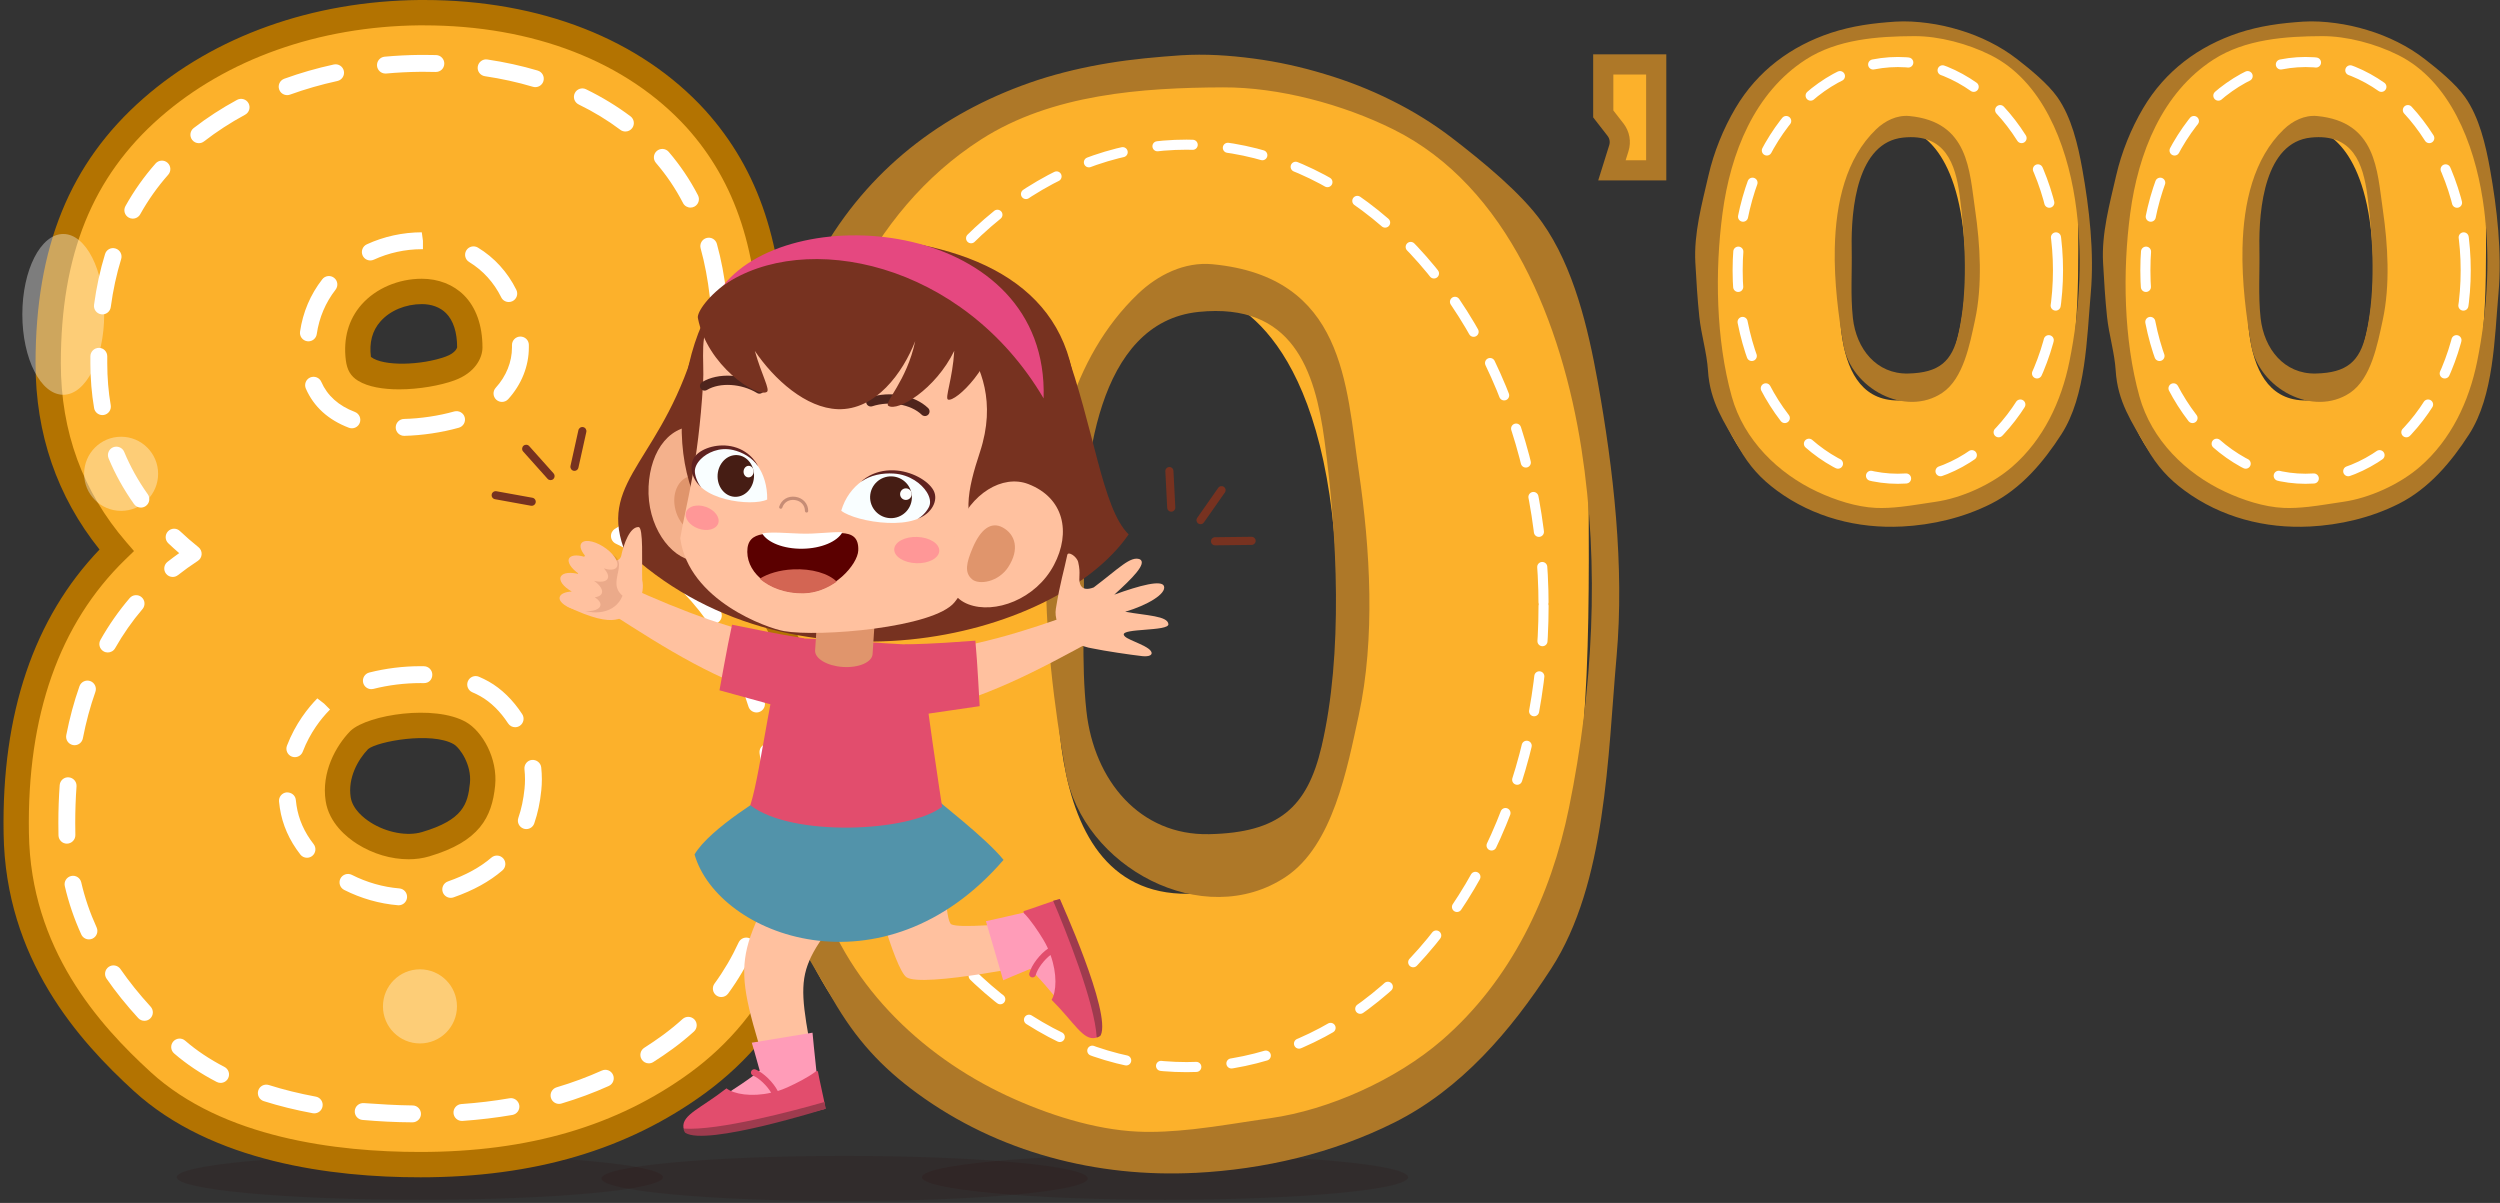
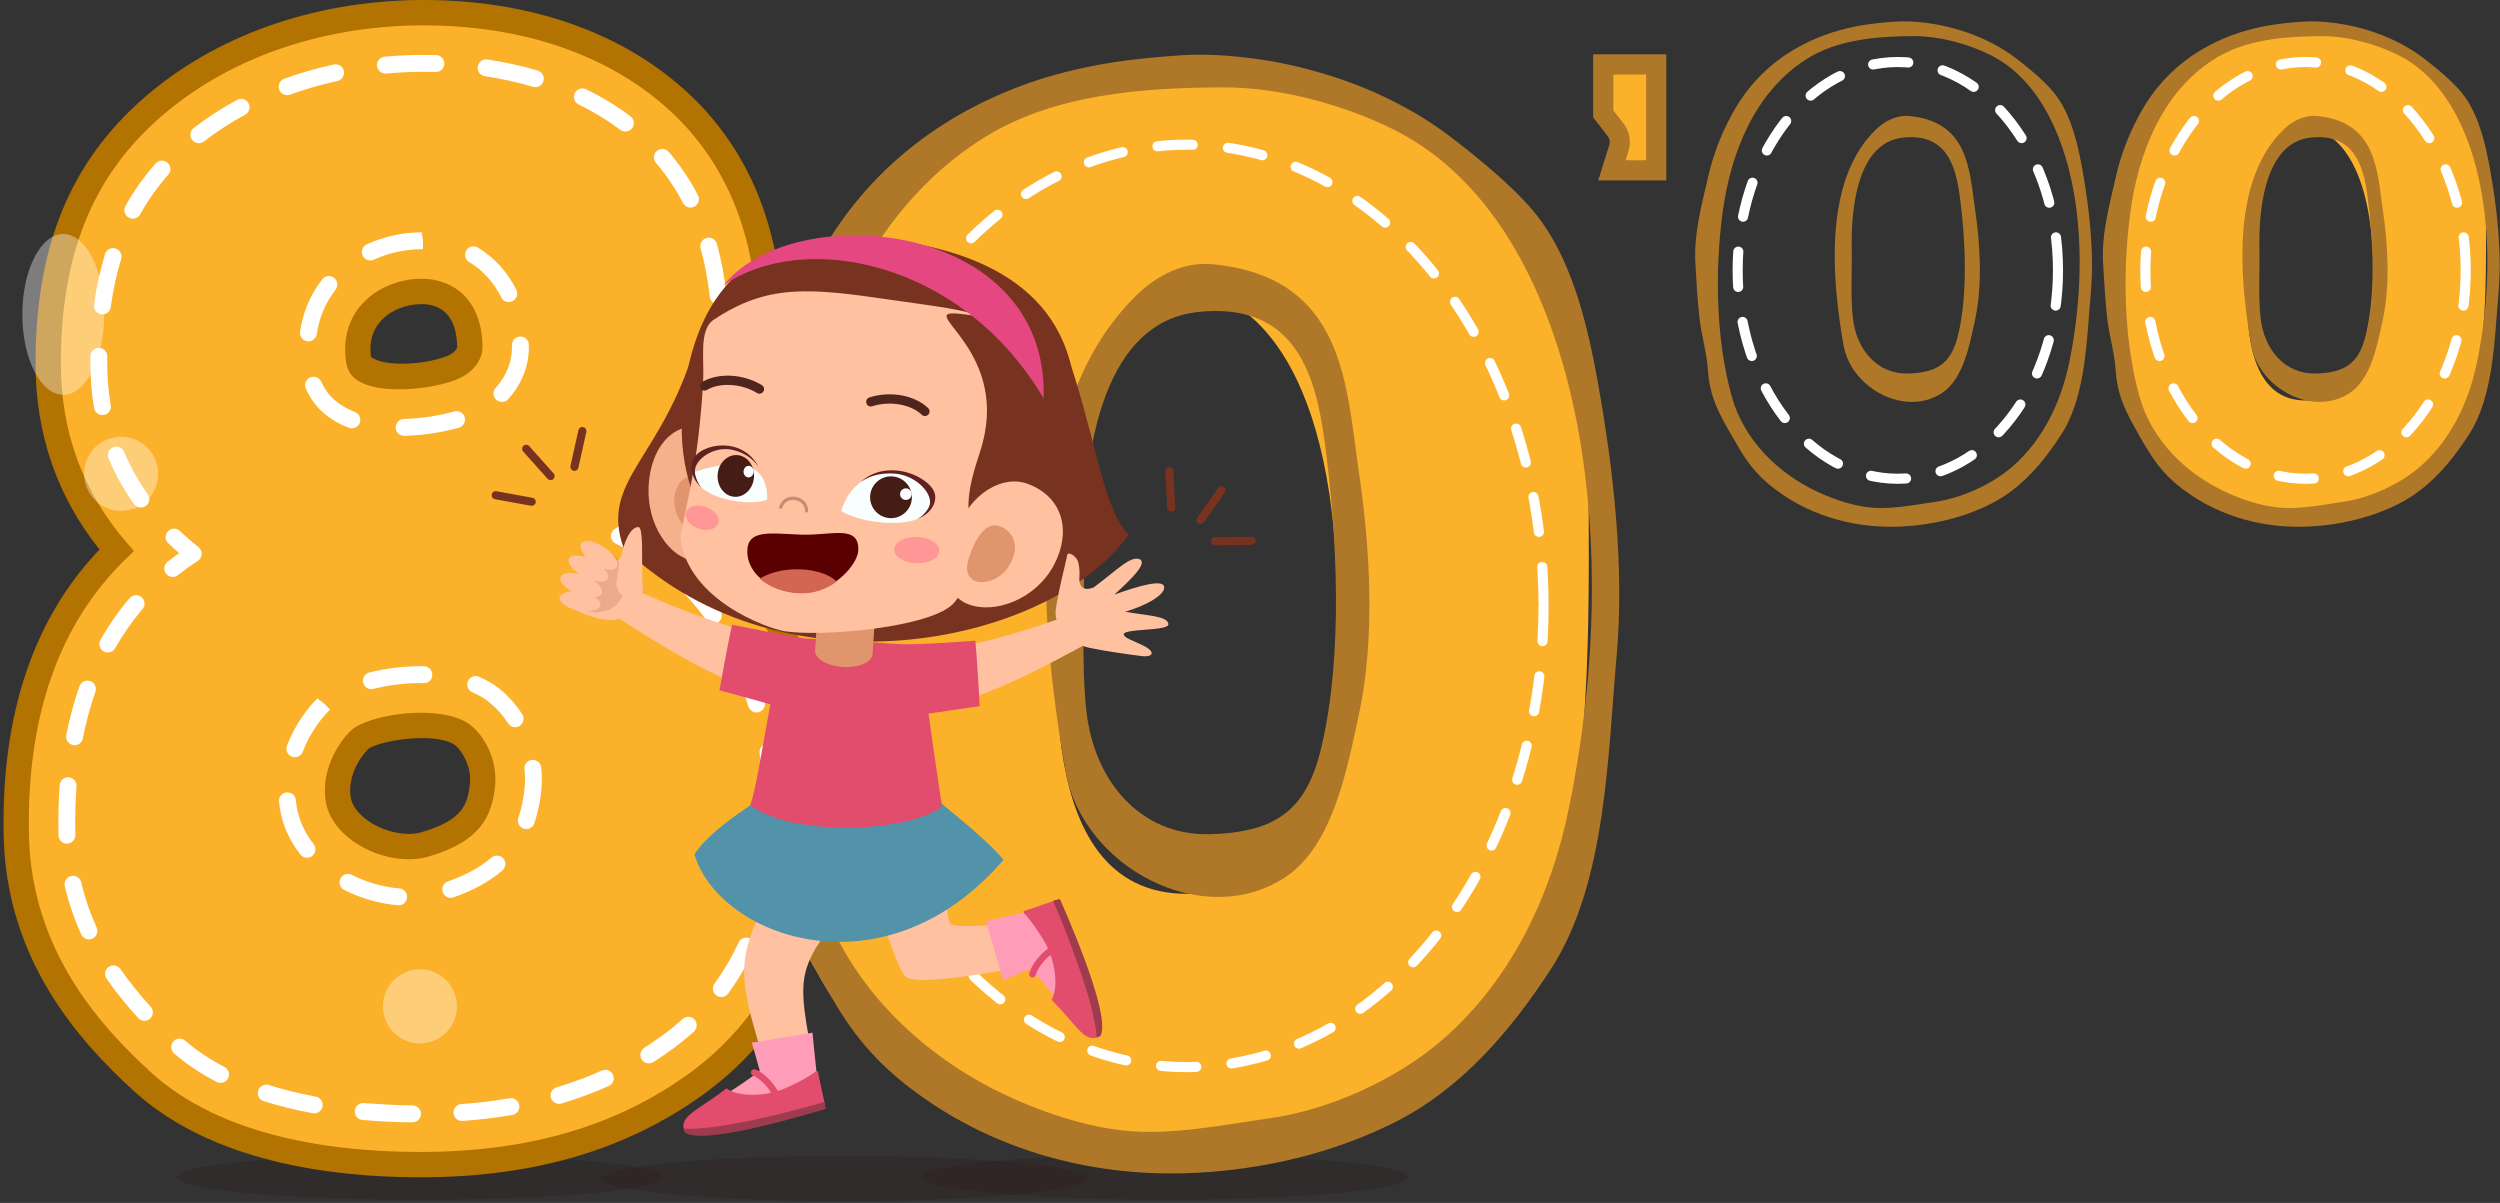
<svg xmlns="http://www.w3.org/2000/svg" width="478" height="230" viewBox="0 0 478 230" fill="none">
  <rect x="0" y="0" width="478" height="230" fill="#333333" stroke="none" />
  <g clip-path="url(#clip0_223_249)">
-     <path fill-rule="evenodd" clip-rule="evenodd" d="M397.363 42.792C397.216 9.027 370.494 5.374 362.046 6.109C352.336 6.956 322.42 9.408 326.045 62.987C327.885 90.176 341.936 98.766 361.943 98.6C397.453 98.304 397.476 69.088 397.36 42.792H397.363ZM352.073 48.421C352.144 46.58 354.231 24.901 364.586 24.739C366.57 25.056 374.954 28.189 375.766 49.24C376.136 58.825 374.331 75.91 363.655 76.544C349.122 77.401 351.822 54.761 352.073 48.424V48.421Z" fill="#FCB12B" />
    <path d="M363.371 96.91C365.631 96.66 367.908 96.252 370.053 95.949C375.056 95.237 380.838 92.637 384.772 89.211C390.683 84.061 394.122 76.793 395.676 69.114C397.715 59.03 398.319 48.329 396.739 38.124C395.082 27.426 390.478 15.467 380.594 10.533C376.26 8.368 370.769 6.888 365.988 6.908C359.055 6.938 351.311 7.481 345.239 11.403C335.449 17.727 330.876 29.244 329.345 40.775C327.864 51.907 328.089 64.939 331.104 75.802C333.419 84.148 340.005 90.522 347.461 94.013C350.903 95.625 354.939 96.934 358.638 97.109C360.17 97.183 361.769 97.082 363.374 96.907L363.371 96.91ZM363.625 100.67C355.212 101.102 346.713 98.93 339.748 93.801C336.665 91.531 334.495 89.14 332.517 85.696C329.579 80.587 326.936 76.834 326.564 70.841C326.355 67.454 325.267 63.984 324.91 60.578C324.547 57.148 324.345 53.698 324.152 50.255C323.841 44.629 325.401 39.021 326.654 33.571C327.684 29.089 329.502 24.597 331.82 20.674C336.062 13.494 342.477 8.81 350.071 6.281C352.075 5.626 354.123 5.147 356.178 4.81C358.237 4.466 360.304 4.284 362.35 4.139C364.472 4.001 366.553 4.146 368.614 4.419C370.676 4.692 372.705 5.144 374.686 5.751C376.671 6.345 378.607 7.107 380.46 8.041C382.315 8.965 384.085 10.071 385.726 11.346C388.172 13.248 391.569 16.017 393.371 18.58C396.078 22.425 397.307 27.693 398.133 32.306C399.488 39.881 400.441 48.295 399.754 56.056C398.996 64.628 398.874 75.67 394.151 83.019C390.667 88.438 386.393 93.447 380.694 96.32C375.389 98.991 369.485 100.374 363.621 100.674L363.625 100.67Z" fill="#AE7828" />
    <path d="M350.813 47.395C351.002 38.771 352.942 30.283 358.696 24.742C360.404 23.096 362.69 21.959 365.076 22.185C376.439 23.275 376.542 32.586 377.637 40.07C378.623 46.805 379.069 54.511 377.624 61.188C376.632 65.775 375.418 72.385 371.379 75.1C364.331 79.838 353.937 74.287 352.479 65.984C351.523 60.527 350.665 53.924 350.81 47.395H350.813ZM354.043 47.553C354.133 51.904 353.799 56.497 354.271 60.804C354.923 66.76 358.837 71.549 364.809 71.417C370.766 71.286 373.212 69.127 374.439 63.866C376.305 55.853 375.791 45.591 374.696 37.412C373.877 31.301 371.938 25.48 363.901 26.303C355.154 27.2 353.886 39.749 354.046 47.553H354.043Z" fill="#AE7828" />
    <ellipse cx="362.864" cy="51.699" rx="30.625" ry="39.84" stroke="white" stroke-width="1.929" stroke-linecap="round" stroke-dasharray="6.75 6.75" />
  </g>
  <path opacity="0.13" d="M222.741 229.409C248.419 229.409 269.235 227.472 269.235 225.084C269.235 222.695 248.419 220.758 222.741 220.758C197.063 220.758 176.246 222.695 176.246 225.084C176.246 227.472 197.063 229.409 222.741 229.409Z" fill="#2D0303" />
  <g clip-path="url(#clip1_223_249)">
    <path fill-rule="evenodd" clip-rule="evenodd" d="M303.762 96.133C303.433 21.393 243.882 13.309 225.055 14.936C203.416 16.81 136.745 22.237 144.824 140.833C148.924 201.016 180.238 220.029 224.826 219.664C303.963 219.007 304.013 154.337 303.755 96.133H303.762ZM202.829 108.592C202.987 104.516 207.638 56.531 230.716 56.173C235.138 56.875 253.822 63.81 255.632 110.406C256.455 131.622 252.433 169.439 228.64 170.843C196.253 172.739 202.271 122.626 202.829 108.6V108.592Z" fill="#FCB12B" />
    <path d="M228.007 215.922C233.045 215.37 238.119 214.466 242.899 213.795C254.048 212.219 266.935 206.464 275.701 198.88C288.875 187.48 296.539 171.393 300.002 154.396C304.546 132.075 305.891 108.389 302.371 85.8C298.678 62.121 288.417 35.65 266.391 24.729C256.731 19.936 244.494 16.659 233.839 16.704C218.39 16.771 201.13 17.973 187.599 26.655C165.78 40.652 155.591 66.144 152.177 91.667C148.878 116.309 149.379 145.154 156.099 169.199C161.258 187.675 175.935 201.783 192.55 209.51C200.221 213.078 209.216 215.974 217.46 216.363C220.873 216.527 224.437 216.303 228.015 215.915L228.007 215.922ZM228.573 224.246C209.825 225.201 190.883 220.394 175.362 209.039C168.492 204.015 163.655 198.723 159.247 191.101C152.7 179.792 146.81 171.483 145.98 158.218C145.515 150.723 143.089 143.041 142.295 135.502C141.486 127.91 141.036 120.273 140.606 112.651C139.912 100.2 143.39 87.785 146.181 75.722C148.478 65.801 152.528 55.858 157.694 47.176C167.147 31.283 181.445 20.914 198.368 15.315C202.833 13.867 207.399 12.807 211.978 12.061C216.565 11.299 221.174 10.896 225.732 10.575C230.462 10.269 235.099 10.59 239.693 11.195C244.287 11.799 248.809 12.8 253.225 14.143C257.647 15.457 261.962 17.144 266.091 19.212C270.227 21.258 274.17 23.706 277.826 26.528C283.279 30.738 290.85 36.867 294.864 42.54C300.897 51.05 303.637 62.711 305.476 72.923C308.496 89.689 310.621 108.314 309.09 125.491C307.401 144.467 307.129 168.908 296.603 185.174C288.839 197.17 279.315 208.256 266.613 214.616C254.792 220.528 241.632 223.589 228.566 224.253L228.573 224.246Z" fill="#AE7828" />
    <path d="M200.021 106.321C200.443 87.233 204.765 68.443 217.589 56.178C221.395 52.535 226.49 50.02 231.807 50.52C257.132 52.931 257.361 73.542 259.801 90.107C261.998 105.014 262.992 122.072 259.772 136.853C257.561 147.005 254.856 161.636 245.854 167.646C230.147 178.134 206.984 165.847 203.735 147.468C201.602 135.389 199.692 120.773 200.014 106.321H200.021ZM207.22 106.672C207.42 116.301 206.676 126.469 207.728 136.001C209.181 149.185 217.903 159.785 231.213 159.494C244.487 159.203 249.94 154.425 252.674 142.78C256.831 125.043 255.686 102.327 253.246 84.224C251.421 70.698 247.099 57.813 229.188 59.635C209.696 61.62 206.869 89.398 207.227 106.672H207.22Z" fill="#AE7828" />
    <ellipse cx="226.877" cy="115.847" rx="68.251" ry="88.186" stroke="white" stroke-width="1.929" stroke-linecap="round" stroke-dasharray="6.75 6.75" />
  </g>
  <g clip-path="url(#clip2_223_249)">
    <path fill-rule="evenodd" clip-rule="evenodd" d="M475.319 42.792C475.171 9.027 448.45 5.374 440.002 6.109C430.292 6.956 400.375 9.408 404 62.987C405.84 90.176 419.891 98.766 439.899 98.6C475.409 98.304 475.431 69.088 475.316 42.792H475.319ZM430.028 48.421C430.099 46.58 432.186 24.901 442.541 24.739C444.526 25.056 452.91 28.189 453.722 49.24C454.091 58.825 452.287 75.91 441.61 76.544C427.078 77.401 429.778 54.761 430.028 48.424V48.421Z" fill="#FCB12B" />
    <path d="M441.326 96.91C443.587 96.66 445.863 96.252 448.008 95.949C453.011 95.237 458.794 92.637 462.727 89.211C468.639 84.061 472.078 76.793 473.632 69.114C475.671 59.03 476.274 48.329 474.694 38.124C473.038 27.426 468.433 15.467 458.55 10.533C454.215 8.368 448.724 6.888 443.943 6.908C437.011 6.938 429.266 7.481 423.194 11.403C413.404 17.727 408.832 29.244 407.3 40.775C405.82 51.907 406.044 64.939 409.06 75.802C411.375 84.148 417.96 90.522 425.416 94.013C428.858 95.625 432.894 96.934 436.593 97.109C438.125 97.183 439.724 97.082 441.33 96.907L441.326 96.91ZM441.58 100.67C433.167 101.102 424.668 98.93 417.703 93.801C414.621 91.531 412.45 89.14 410.472 85.696C407.534 80.587 404.892 76.834 404.519 70.841C404.311 67.454 403.222 63.984 402.866 60.578C402.503 57.148 402.301 53.698 402.108 50.255C401.796 44.629 403.357 39.021 404.609 33.571C405.64 29.089 407.457 24.597 409.776 20.674C414.017 13.494 420.433 8.81 428.027 6.281C430.03 5.626 432.079 5.147 434.134 4.81C436.192 4.466 438.26 4.284 440.305 4.139C442.428 4.001 444.508 4.146 446.57 4.419C448.631 4.692 450.661 5.144 452.642 5.751C454.626 6.345 456.562 7.107 458.415 8.041C460.271 8.965 462.04 10.071 463.681 11.346C466.128 13.248 469.525 16.017 471.326 18.58C474.033 22.425 475.263 27.693 476.088 32.306C477.443 39.881 478.397 48.295 477.71 56.056C476.952 64.628 476.83 75.67 472.106 83.019C468.623 88.438 464.349 93.447 458.649 96.32C453.345 98.991 447.44 100.374 441.577 100.674L441.58 100.67Z" fill="#AE7828" />
    <path d="M428.768 47.395C428.958 38.771 430.897 30.283 436.651 24.742C438.359 23.096 440.646 21.959 443.031 22.185C454.395 23.275 454.498 32.586 455.593 40.07C456.578 46.805 457.025 54.511 455.58 61.188C454.588 65.775 453.374 72.385 449.334 75.1C442.286 79.838 431.893 74.287 430.435 65.984C429.478 60.527 428.621 53.924 428.765 47.395H428.768ZM431.999 47.553C432.088 51.904 431.755 56.497 432.227 60.804C432.878 66.76 436.792 71.549 442.765 71.417C448.721 71.286 451.168 69.127 452.394 63.866C454.26 55.853 453.746 45.591 452.651 37.412C451.833 31.301 449.893 25.48 441.856 26.303C433.11 27.2 431.841 39.749 432.002 47.553H431.999Z" fill="#AE7828" />
    <ellipse cx="440.819" cy="51.699" rx="30.625" ry="39.84" stroke="white" stroke-width="1.929" stroke-linecap="round" stroke-dasharray="6.75 6.75" />
  </g>
  <path d="M306.542 12.316L316.668 12.316L316.668 32.569L308.201 32.569L309.529 28.321C309.906 27.114 309.668 25.8 308.892 24.802L306.542 21.781L306.542 12.316Z" fill="#FCB12B" stroke="#AE7828" stroke-width="3.858" />
  <path opacity="0.13" d="M80.28 229.409C105.958 229.409 126.774 227.472 126.774 225.084C126.774 222.695 105.958 220.758 80.28 220.758C54.602 220.758 33.786 222.695 33.786 225.084C33.786 227.472 54.602 229.409 80.28 229.409Z" fill="#2D0303" />
  <path opacity="0.13" d="M161.494 229.651C187.172 229.651 207.989 227.714 207.989 225.325C207.989 222.937 187.172 221 161.494 221C135.816 221 115 222.937 115 225.325C115 227.714 135.816 229.651 161.494 229.651Z" fill="#2D0303" />
  <path d="M135.062 101.932C137.601 99.399 139.703 96.715 141.351 93.903C145.464 86.88 147.545 77.814 147.545 66.96C147.545 47.769 142.958 33.73 133.064 22.741C121.105 9.621 102.655 2.424 81.022 2.424C80.749 2.424 80.471 2.424 80.197 2.426C60.352 2.628 42.173 9.096 29.006 20.635C15.499 32.471 9.212 47.992 9.212 69.479C9.212 83.168 13.605 95.143 22.296 105.215C9.154 117.963 2.708 136.112 3.106 159.322C3.431 182.423 17.006 197.474 27.189 206.786C41.55 219.923 63.994 222.681 80.295 222.681C101.612 222.681 118.975 217.573 133.391 207.051C149.166 195.489 157.501 177.675 157.501 155.533C157.501 137.786 151.37 116.071 135.06 101.934L135.062 101.932ZM68.716 141.47C71.196 139.239 82.694 137.217 87.903 140.163C89.973 141.338 92.717 145.505 92.263 149.979C91.718 155.342 89.764 158.934 81.386 161.418C77.868 162.458 73.238 161.632 69.578 159.31C67.958 158.282 65.164 156.067 64.661 152.791C63.961 148.222 66.293 143.952 68.716 141.47ZM80.663 55.725C83.178 55.725 85.429 56.594 87.003 58.17C88.853 60.023 89.829 62.883 89.829 66.445C89.829 67.427 89.034 69.379 86.057 70.459C81.187 72.228 72.988 72.746 69.729 70.737C69.156 70.385 68.702 69.999 68.523 68.543C68.099 65.075 68.913 62.147 70.946 59.846C73.217 57.272 76.852 55.728 80.665 55.725H80.663Z" fill="#FCB12B" />
  <path d="M80.295 225.1C63.565 225.1 40.49 222.233 25.557 208.572C15.045 198.958 1.025 183.393 0.689 159.354C0.299 136.444 6.465 118.193 19.032 105.068C10.909 94.918 6.795 82.954 6.795 69.479C6.795 47.24 13.348 31.141 27.414 18.813C41.017 6.891 59.754 0.209 80.172 0H81.023C103.33 0 122.443 7.497 134.849 21.104C145.165 32.562 149.963 47.13 149.963 66.96C149.963 78.253 147.768 87.732 143.438 95.129C142.086 97.437 140.438 99.673 138.523 101.804C151.964 114.548 159.922 134.422 159.922 155.53C159.922 178.476 151.243 196.968 134.821 209.006C119.976 219.839 102.141 225.102 80.295 225.102V225.1ZM81.023 4.845H80.225C60.957 5.04 43.333 11.297 30.602 22.458C17.66 33.799 11.632 48.739 11.632 69.477C11.632 82.532 15.835 94.019 24.127 103.629L25.625 105.361L23.981 106.954C11.354 119.203 5.144 136.806 5.529 159.278C5.842 181.445 18.971 195.986 28.823 204.994C42.612 217.606 64.425 220.255 80.297 220.255C101.084 220.255 117.985 215.296 131.97 205.089C147.089 194.008 155.086 176.871 155.086 155.53C155.086 134.189 147.008 115.49 133.479 103.766L131.511 102.059L133.356 100.216C135.742 97.836 137.73 95.301 139.267 92.677C143.155 86.035 145.128 77.38 145.128 66.96C145.128 48.4 140.723 34.867 131.272 24.362C119.8 11.78 101.957 4.848 81.027 4.848L81.023 4.845ZM78.1 164.29C74.812 164.29 71.3 163.271 68.282 161.356C66.314 160.106 62.916 157.378 62.267 153.158C61.432 147.709 64.156 142.668 66.984 139.773L67.098 139.666C70.45 136.646 83.065 134.647 89.092 138.05C92.189 139.808 95.2 144.962 94.669 150.225C94.055 156.278 91.677 160.894 82.073 163.74C80.826 164.111 79.483 164.293 78.1 164.293V164.29ZM70.38 143.228C68.391 145.299 66.493 148.774 67.049 152.422C67.408 154.748 69.597 156.452 70.869 157.258C73.913 159.192 77.87 159.939 80.696 159.087C88.547 156.761 89.444 153.743 89.852 149.729C90.205 146.255 87.958 142.977 86.709 142.267C82.471 139.873 72.181 141.742 70.38 143.225V143.228ZM76.296 74.445C73.262 74.445 70.38 73.981 68.454 72.794C67.051 71.931 66.351 70.744 66.117 68.834C65.609 64.703 66.653 61.04 69.128 58.235C71.85 55.152 76.157 53.299 80.654 53.297C83.814 53.297 86.683 54.416 88.714 56.452C91.023 58.767 92.247 62.219 92.247 66.44C92.247 68.446 90.842 71.297 86.878 72.732C84.219 73.7 80.139 74.445 76.298 74.445H76.296ZM80.666 58.145C77.531 58.147 74.574 59.384 72.754 61.448C71.175 63.231 70.577 65.456 70.918 68.242C73.313 70.104 80.631 69.85 85.228 68.177C87.221 67.455 87.404 66.403 87.404 66.403C87.404 63.538 86.674 61.27 85.288 59.881C84.173 58.76 82.532 58.145 80.666 58.145Z" fill="#B37301" />
  <path d="M34.016 109.972C35.228 109.015 36.498 108.107 37.825 107.241C38.26 106.96 38.529 106.484 38.555 105.967C38.58 105.449 38.355 104.95 37.952 104.625C36.698 103.622 35.513 102.586 34.396 101.53C33.749 100.912 32.727 100.947 32.115 101.593C31.503 102.243 31.533 103.264 32.178 103.877C32.85 104.511 33.545 105.14 34.259 105.758C33.494 106.296 32.75 106.856 32.022 107.427C31.32 107.98 31.199 108.996 31.749 109.695C32.066 110.102 32.541 110.313 33.019 110.313C33.369 110.313 33.721 110.199 34.016 109.969V109.972ZM25.392 41.809C25.956 41.809 26.508 41.509 26.802 40.98C28.302 38.285 30.108 35.733 32.168 33.4C32.757 32.731 32.694 31.712 32.027 31.117C31.362 30.528 30.342 30.584 29.748 31.259C27.537 33.764 25.596 36.506 23.985 39.406C23.55 40.186 23.83 41.17 24.609 41.602C24.857 41.742 25.126 41.807 25.392 41.807V41.809ZM20.761 87.632C22.027 90.674 23.663 93.615 25.622 96.373C25.937 96.815 26.431 97.051 26.936 97.051C27.261 97.051 27.588 96.954 27.873 96.752C28.598 96.234 28.768 95.229 28.251 94.5C26.429 91.937 24.915 89.209 23.742 86.39C23.399 85.564 22.451 85.195 21.63 85.519C20.807 85.863 20.42 86.81 20.761 87.635V87.632ZM19.363 60.095C19.44 60.106 19.511 60.111 19.583 60.111C20.376 60.111 21.069 59.523 21.178 58.713C21.616 55.47 22.286 52.384 23.165 49.54C23.429 48.688 22.954 47.783 22.103 47.518C21.22 47.235 20.346 47.729 20.084 48.581C19.152 51.597 18.443 54.861 17.982 58.277C17.861 59.164 18.48 59.974 19.361 60.095H19.363ZM54.902 18.19C55.085 18.19 55.271 18.158 55.449 18.093C58.344 17.046 61.39 16.168 64.513 15.486C65.382 15.295 65.934 14.434 65.744 13.563C65.558 12.7 64.708 12.142 63.824 12.33C60.563 13.041 57.375 13.956 54.35 15.056C53.511 15.36 53.078 16.287 53.384 17.122C53.62 17.782 54.241 18.188 54.9 18.188L54.902 18.19ZM19.855 79.344C20.731 79.193 21.32 78.357 21.171 77.475C20.731 74.916 20.511 72.221 20.508 69.477V68.149C20.52 67.255 19.813 66.516 18.923 66.512C18.039 66.505 17.295 67.222 17.284 68.105V69.481C17.286 72.409 17.523 75.283 17.991 78.025C18.125 78.81 18.809 79.367 19.579 79.367C19.669 79.367 19.762 79.36 19.857 79.344H19.855ZM130.591 38.821C130.878 39.373 131.439 39.691 132.021 39.691C132.273 39.691 132.524 39.633 132.765 39.508C133.555 39.097 133.864 38.122 133.451 37.33C131.923 34.377 130.039 31.587 127.86 29.037C127.28 28.362 126.26 28.285 125.586 28.861C124.909 29.441 124.83 30.463 125.41 31.138C127.461 33.534 129.156 36.044 130.593 38.819L130.591 38.821ZM137.311 58.161C137.373 58.161 137.436 58.158 137.501 58.151C138.386 58.047 139.019 57.246 138.919 56.359C138.518 52.895 137.899 49.621 137.07 46.631C136.838 45.779 135.955 45.259 135.085 45.507C134.228 45.744 133.725 46.633 133.963 47.495C134.745 50.323 135.333 53.429 135.711 56.73C135.806 57.555 136.506 58.161 137.313 58.161H137.311ZM137.865 64.569C136.972 64.576 136.242 65.314 136.251 66.203V66.957C136.251 70.031 136.059 72.936 135.683 75.594C135.558 76.477 136.173 77.296 137.053 77.421C137.132 77.431 137.209 77.438 137.283 77.438C138.073 77.438 138.764 76.855 138.878 76.049C139.274 73.24 139.476 70.182 139.476 66.978V66.168C139.464 65.281 138.746 64.566 137.862 64.571L137.865 64.569ZM73.695 14.065C73.746 14.065 73.797 14.062 73.843 14.058C75.985 13.863 78.143 13.754 80.315 13.73H81.043C81.799 13.73 82.55 13.751 83.29 13.761C84.226 13.772 84.924 13.083 84.949 12.191C84.975 11.297 84.275 10.554 83.382 10.529C82.61 10.505 81.829 10.498 81.041 10.498H80.278C78.03 10.522 75.767 10.636 73.551 10.838C72.663 10.919 72.01 11.706 72.088 12.593C72.165 13.433 72.87 14.062 73.693 14.062L73.695 14.065ZM45.337 19.089C42.398 20.679 39.602 22.495 37.032 24.484C36.327 25.03 36.197 26.042 36.742 26.75C37.059 27.164 37.535 27.377 38.017 27.377C38.365 27.377 38.71 27.266 39.002 27.041C41.434 25.158 44.081 23.44 46.865 21.935C47.649 21.51 47.943 20.531 47.521 19.746C47.097 18.954 46.112 18.68 45.335 19.089H45.337ZM118.613 24.826C118.903 25.044 119.243 25.146 119.579 25.146C120.069 25.146 120.553 24.923 120.871 24.498C121.404 23.786 121.258 22.771 120.546 22.235C117.957 20.291 115.099 18.552 112.053 17.069C111.257 16.667 110.284 17.011 109.897 17.814C109.507 18.615 109.839 19.583 110.641 19.973C113.504 21.369 116.186 23.001 118.613 24.823V24.826ZM133.379 84.551C132.862 85.835 132.266 87.061 131.608 88.187C130.79 89.587 129.791 90.966 128.636 92.285C128.05 92.954 128.117 93.977 128.787 94.562C129.093 94.832 129.471 94.964 129.849 94.964C130.296 94.964 130.743 94.778 131.061 94.412C132.35 92.942 133.467 91.398 134.392 89.822C135.129 88.556 135.797 87.191 136.372 85.756C136.706 84.93 136.302 83.987 135.477 83.655C134.643 83.321 133.711 83.722 133.379 84.551ZM102.815 13.493C99.734 12.579 96.491 11.866 93.179 11.374C92.328 11.227 91.477 11.854 91.347 12.734C91.215 13.619 91.823 14.438 92.706 14.569C95.87 15.04 98.96 15.72 101.897 16.595C102.052 16.639 102.205 16.66 102.358 16.66C103.054 16.66 103.698 16.205 103.904 15.506C104.157 14.652 103.673 13.751 102.817 13.496L102.815 13.493ZM124.063 105.67C124.529 104.913 124.292 103.914 123.534 103.448C122.931 103.076 122.315 102.712 121.684 102.363C122.289 101.969 122.876 101.569 123.446 101.165C124.174 100.65 124.343 99.642 123.831 98.913C123.312 98.177 122.303 98.017 121.582 98.528C120.344 99.406 119.021 100.265 117.609 101.096C117.097 101.4 116.793 101.957 116.816 102.554C116.842 103.15 117.192 103.684 117.727 103.942C119.167 104.639 120.542 105.396 121.849 106.201C122.111 106.366 122.403 106.44 122.693 106.44C123.231 106.44 123.761 106.166 124.067 105.67H124.063ZM130.516 194.83C129.325 195.911 128.061 196.94 126.726 197.92C125.569 198.765 124.39 199.571 123.189 200.334C122.435 200.81 122.213 201.809 122.69 202.563C122.996 203.048 123.518 203.315 124.051 203.315C124.348 203.315 124.647 203.234 124.913 203.062C126.177 202.261 127.415 201.419 128.627 200.532C130.046 199.496 131.406 198.386 132.681 197.23C133.34 196.631 133.391 195.607 132.795 194.946C132.19 194.289 131.172 194.245 130.514 194.832L130.516 194.83ZM137.336 118.989C138.062 118.464 138.224 117.459 137.705 116.732C135.781 114.058 133.623 111.585 131.291 109.389C130.641 108.781 129.622 108.811 129.01 109.459C128.398 110.109 128.43 111.135 129.079 111.743C131.263 113.798 133.284 116.11 135.085 118.618C135.401 119.056 135.894 119.291 136.395 119.291C136.722 119.291 137.053 119.193 137.336 118.987V118.989ZM115.075 204.69C112.34 205.92 109.428 207 106.424 207.896C105.571 208.151 105.084 209.052 105.337 209.907C105.546 210.608 106.188 211.063 106.883 211.063C107.034 211.063 107.189 211.04 107.345 210.996C110.488 210.058 113.536 208.929 116.399 207.638C117.213 207.272 117.574 206.317 117.208 205.502C116.842 204.685 115.884 204.316 115.075 204.692V204.69ZM97.421 209.988C94.479 210.499 91.377 210.873 88.209 211.095C87.321 211.158 86.648 211.931 86.711 212.823C86.771 213.675 87.481 214.325 88.317 214.325C88.359 214.325 88.396 214.325 88.433 214.323C91.711 214.088 94.917 213.705 97.968 213.178C98.846 213.022 99.435 212.187 99.284 211.309C99.129 210.429 98.267 209.825 97.418 209.99L97.421 209.988ZM145.234 144.077C145.751 147.142 146.069 150.237 146.175 153.276C146.208 154.151 146.922 154.834 147.789 154.834H147.846C148.739 154.801 149.434 154.051 149.402 153.162C149.288 149.981 148.955 146.745 148.417 143.541C148.271 142.661 147.427 142.064 146.558 142.215C145.679 142.364 145.086 143.197 145.234 144.077ZM141.226 180.201C139.937 182.996 138.386 185.64 136.613 188.062C136.087 188.782 136.242 189.794 136.961 190.321C137.248 190.532 137.582 190.634 137.916 190.634C138.409 190.634 138.901 190.407 139.216 189.975C141.115 187.382 142.777 184.547 144.156 181.559C144.529 180.749 144.175 179.787 143.368 179.414C142.559 179.044 141.604 179.39 141.226 180.203V180.201ZM143.104 135.088C143.317 135.78 143.954 136.223 144.645 136.223C144.803 136.223 144.963 136.2 145.12 136.151C145.973 135.886 146.451 134.983 146.184 134.129C145.208 130.974 144.019 127.937 142.654 125.102C142.269 124.301 141.309 123.969 140.498 124.35C139.698 124.738 139.36 125.703 139.747 126.509C141.045 129.198 142.174 132.086 143.101 135.088H143.104ZM147.64 161.063C146.727 160.975 145.964 161.622 145.876 162.509C145.563 165.648 145.028 168.697 144.281 171.569C144.059 172.432 144.578 173.317 145.438 173.54C145.577 173.574 145.712 173.591 145.844 173.591C146.562 173.591 147.218 173.108 147.406 172.383C148.19 169.349 148.755 166.136 149.082 162.832C149.17 161.943 148.523 161.151 147.64 161.065V161.063ZM22.013 123.934C23.529 121.262 25.286 118.748 27.245 116.456C27.824 115.778 27.745 114.759 27.069 114.179C26.401 113.598 25.376 113.679 24.794 114.355C22.703 116.8 20.821 119.488 19.208 122.344C18.767 123.119 19.041 124.104 19.815 124.543C20.063 124.689 20.339 124.754 20.608 124.754C21.169 124.754 21.714 124.461 22.01 123.934H22.013ZM35.4 198.972C34.725 198.384 33.708 198.461 33.126 199.136C32.544 199.812 32.616 200.831 33.29 201.414C35.648 203.455 38.388 205.291 41.441 206.87C41.677 206.993 41.93 207.051 42.18 207.051C42.762 207.051 43.328 206.733 43.613 206.176C44.023 205.384 43.71 204.409 42.92 203.998C40.094 202.538 37.56 200.845 35.4 198.972ZM60.375 209.675C57.209 209.085 54.19 208.34 51.406 207.457C50.539 207.19 49.647 207.657 49.38 208.507C49.111 209.359 49.582 210.269 50.43 210.536C53.344 211.46 56.492 212.24 59.791 212.848C59.888 212.867 59.99 212.876 60.088 212.876C60.85 212.876 61.527 212.333 61.669 211.553C61.833 210.675 61.254 209.832 60.377 209.672L60.375 209.675ZM15.534 168.704C15.332 167.835 14.465 167.287 13.6 167.492C12.731 167.694 12.188 168.562 12.39 169.428C13.116 172.567 14.178 175.678 15.54 178.671C15.812 179.265 16.398 179.613 17.008 179.613C17.235 179.613 17.462 179.567 17.678 179.467C18.487 179.095 18.844 178.137 18.475 177.324C17.2 174.529 16.206 171.629 15.534 168.701V168.704ZM23.026 185.276C22.516 184.544 21.507 184.363 20.779 184.87C20.049 185.378 19.866 186.383 20.374 187.119C22.115 189.638 24.155 192.174 26.426 194.655C26.744 195.004 27.18 195.18 27.613 195.18C28.003 195.18 28.394 195.041 28.703 194.755C29.359 194.152 29.403 193.13 28.8 192.473C26.63 190.1 24.686 187.679 23.026 185.278V185.276ZM78.897 211.362C75.712 211.328 72.585 211.123 69.583 210.914C68.669 210.852 67.909 211.495 67.835 212.382C67.756 213.271 68.414 214.053 69.3 214.132C72.378 214.404 75.596 214.576 78.857 214.592C79.74 214.597 80.48 213.879 80.489 212.995C80.499 212.101 79.785 211.369 78.894 211.36L78.897 211.362ZM13.948 142.457C14.052 142.475 14.157 142.485 14.261 142.485C15.017 142.485 15.691 141.948 15.842 141.178C16.447 138.059 17.254 135.065 18.239 132.285C18.535 131.443 18.093 130.521 17.256 130.221C16.414 129.924 15.494 130.368 15.195 131.206C14.159 134.138 13.31 137.284 12.671 140.558C12.502 141.435 13.072 142.28 13.946 142.454L13.948 142.457ZM12.796 161.307C13.688 161.3 14.425 160.552 14.409 159.663L14.384 157.343C14.384 154.947 14.47 152.619 14.632 150.358C14.694 149.468 14.027 148.695 13.139 148.628C12.237 148.551 11.479 149.231 11.412 150.123C11.243 152.461 11.157 154.866 11.157 157.343L11.182 159.719C11.199 160.601 11.917 161.314 12.796 161.307ZM93.457 130.317C92.859 129.978 92.231 129.674 91.579 129.393C90.751 129.044 89.813 129.425 89.463 130.245C89.113 131.064 89.495 132.014 90.313 132.364C90.858 132.594 91.377 132.85 91.874 133.131C93.849 134.25 95.671 136.04 97.145 138.308C97.453 138.784 97.97 139.044 98.496 139.044C98.8 139.044 99.104 138.958 99.375 138.782C100.121 138.296 100.332 137.296 99.848 136.548C98.093 133.848 95.888 131.691 93.459 130.317H93.457ZM81.067 127.382L80.38 127.375C77.107 127.375 73.727 127.795 70.605 128.587C69.743 128.805 69.219 129.685 69.439 130.549C69.622 131.28 70.28 131.768 71.001 131.768C71.131 131.768 71.266 131.751 71.398 131.717C74.265 130.99 77.371 130.607 80.38 130.607L81.022 130.614C82.026 130.63 82.645 129.913 82.657 129.021C82.668 128.132 81.957 127.396 81.067 127.384V127.382ZM96.06 166.424C96.737 165.843 96.816 164.819 96.236 164.146C95.654 163.47 94.637 163.394 93.962 163.97C91.792 165.834 89.069 167.324 85.642 168.529C84.803 168.827 84.361 169.748 84.657 170.589C84.891 171.25 85.515 171.668 86.178 171.668C86.354 171.668 86.533 171.641 86.713 171.578C90.522 170.241 93.582 168.553 96.06 166.426V166.424ZM60.669 133.532C58.922 135.318 56.495 138.331 54.867 142.573C54.55 143.406 54.962 144.34 55.794 144.662C55.987 144.734 56.182 144.769 56.374 144.769C57.023 144.769 57.635 144.374 57.881 143.734C59.311 140.01 61.441 137.363 62.923 135.845L63.106 135.668L61.965 134.526L60.674 133.532H60.669ZM57.424 163.387C57.742 163.793 58.215 164.004 58.694 164.004C59.044 164.004 59.395 163.891 59.691 163.661C60.391 163.113 60.514 162.096 59.965 161.393C58.196 159.136 57.097 156.654 56.694 154.012C56.636 153.659 56.596 153.306 56.562 152.951C56.474 152.064 55.718 151.472 54.795 151.502C53.91 151.59 53.263 152.382 53.349 153.271C53.391 153.682 53.444 154.091 53.507 154.504C53.996 157.694 55.315 160.682 57.426 163.382L57.424 163.387ZM76.224 173.089C77.056 173.089 77.761 172.448 77.828 171.603C77.9 170.716 77.239 169.936 76.351 169.864C73.252 169.611 70.106 168.713 67.26 167.266C66.472 166.876 65.503 167.185 65.092 167.979C64.689 168.773 65.007 169.746 65.804 170.15C69.022 171.782 72.578 172.797 76.094 173.082C76.138 173.085 76.182 173.089 76.226 173.089H76.224ZM101.707 145.296C100.819 145.375 100.182 146.19 100.277 147.077C100.346 147.725 100.381 148.37 100.381 149.025C100.381 149.615 100.348 150.204 100.291 150.799C100.082 152.835 99.686 154.708 99.108 156.375C98.812 157.218 99.259 158.135 100.1 158.43C100.274 158.493 100.453 158.521 100.629 158.521C101.297 158.521 101.92 158.105 102.15 157.434C102.81 155.535 103.265 153.411 103.494 151.126C103.566 150.425 103.605 149.721 103.605 149.025C103.605 148.259 103.564 147.49 103.483 146.731C103.388 145.842 102.567 145.222 101.707 145.299V145.296ZM101.118 65.931C101.1 65.042 100.393 64.348 99.472 64.348C98.58 64.367 97.873 65.105 97.891 65.994V66.442C97.891 69.2 96.79 71.935 94.783 74.141C94.185 74.803 94.231 75.822 94.889 76.425C95.202 76.706 95.589 76.846 95.977 76.846C96.415 76.846 96.853 76.669 97.17 76.319C99.716 73.514 101.116 70.008 101.116 66.442V65.931H101.118ZM60.563 63.881C61.022 60.726 62.236 57.87 64.16 55.386C64.708 54.683 64.582 53.666 63.878 53.12C63.175 52.568 62.158 52.698 61.615 53.404C59.341 56.329 57.913 59.695 57.368 63.412C57.239 64.292 57.851 65.116 58.731 65.246C58.81 65.256 58.889 65.263 58.968 65.263C59.756 65.263 60.442 64.685 60.563 63.881ZM95.831 56.849C96.111 57.418 96.683 57.747 97.277 57.747C97.516 57.747 97.761 57.694 97.993 57.58C98.791 57.185 99.118 56.217 98.724 55.416C97.057 52.034 94.514 49.238 91.37 47.335C90.615 46.884 89.616 47.116 89.157 47.88C88.698 48.644 88.939 49.638 89.701 50.097C92.316 51.681 94.437 54.016 95.833 56.847L95.831 56.849ZM61.432 73.006C61.073 72.188 60.127 71.826 59.309 72.172C58.493 72.53 58.122 73.481 58.477 74.299C59.986 77.763 62.756 80.282 66.706 81.786C66.896 81.856 67.086 81.891 67.278 81.891C67.927 81.891 68.542 81.494 68.787 80.848C69.103 80.012 68.683 79.081 67.851 78.763C64.742 77.584 62.58 75.643 61.43 73.006H61.432ZM70.802 49.8C71.029 49.8 71.259 49.754 71.477 49.652C74.309 48.344 77.478 47.655 80.58 47.648H80.867V46.034L80.647 44.416C77.014 44.423 73.38 45.217 70.13 46.717C69.321 47.091 68.968 48.05 69.339 48.86C69.61 49.452 70.197 49.8 70.804 49.8H70.802ZM75.661 81.761C75.684 82.638 76.4 83.335 77.274 83.335H77.316C80.779 83.247 84.476 82.694 87.736 81.779C88.593 81.535 89.089 80.646 88.851 79.785C88.612 78.933 87.733 78.443 86.859 78.668C83.858 79.513 80.438 80.026 77.235 80.103C76.347 80.126 75.64 80.867 75.663 81.758L75.661 81.761Z" fill="white" />
  <path opacity="0.36" d="M30.232 90.591C30.232 94.505 27.066 97.677 23.157 97.677C19.249 97.677 16.083 94.505 16.083 90.591C16.083 86.676 19.249 83.505 23.157 83.505C27.066 83.505 30.232 86.676 30.232 90.591Z" fill="white" />
  <path opacity="0.36" d="M87.371 192.42C87.371 196.335 84.205 199.506 80.296 199.506C76.388 199.506 73.222 196.335 73.222 192.42C73.222 188.506 76.388 185.334 80.296 185.334C84.205 185.334 87.371 188.506 87.371 192.42Z" fill="white" />
  <path opacity="0.36" d="M19.921 60.109C19.921 68.599 16.416 75.481 12.095 75.481C7.775 75.481 4.27 68.599 4.27 60.109C4.27 51.618 7.775 44.737 12.095 44.737C16.416 44.737 19.921 51.618 19.921 60.109Z" fill="white" />
  <path d="M133.435 64.326C127.078 87.808 114.528 91.472 119.222 104.753C150.524 134.607 201.822 122.496 215.8 102.173C210.716 97.224 209.251 81.884 203.513 66.275C181.057 66.779 145.114 61.6 133.435 64.326Z" fill="#773220" />
  <path d="M147.559 207.613C150.092 206.95 153.436 206.177 155.947 205.434C151.92 183.836 151.648 186.118 166.51 167.499C162.303 164.82 157.395 162.379 153.128 159.847C140.013 184.223 139.629 182.169 147.559 207.613Z" fill="#FFC19F" />
  <path d="M200.861 183.81C201.959 183.553 201.053 176.021 199.922 176.105C191.989 176.691 183.566 177.498 181.92 176.744C180.642 176.158 180.62 165.779 179.837 157.827L165.141 160.585C166.284 168.124 171.075 185.292 173.319 186.844C176.327 188.927 199.708 184.079 200.861 183.807V183.81Z" fill="#FFC19F" />
  <path d="M147.151 151.633C147.151 151.633 135.746 158.324 132.796 163.366C137.284 178.975 168.906 191.022 191.878 164.407C188.426 160.145 179.774 153.588 176.332 150.54L147.151 151.635V151.633Z" fill="#5293AA" />
  <path d="M120.193 112.225C119.143 113.977 118.052 115.653 116.841 117.297C127.29 124.005 137.313 130.405 149.359 133.699C149.95 129.895 150.812 126.28 151.569 122.508C140.443 120.79 130.446 116.852 120.195 112.228L120.193 112.225Z" fill="#FFC19F" />
  <path d="M206.401 116.91C207.321 118.731 208.29 120.482 209.38 122.21C198.478 128.151 188.022 133.816 175.769 136.238C175.452 132.403 174.852 128.735 174.369 124.917C185.588 124.002 195.845 120.79 206.399 116.912L206.401 116.91Z" fill="#FFC19F" />
  <path d="M143.461 153.961C151.36 160.109 173.862 159.119 180.132 154.251C180.132 154.251 176.702 132.192 176.012 123.389C167.695 122.961 156.062 122.027 150.937 121.998C147.61 127.466 145.657 147.231 143.458 153.961H143.461Z" fill="#E24D6D" />
  <path d="M167.31 117.832L166.837 125.066C166.736 126.62 164.192 127.721 161.157 127.524C158.123 127.324 155.745 125.902 155.848 124.348L156.321 117.114L167.31 117.835V117.832Z" fill="#E0956C" />
  <path d="M214.877 121.393C215.045 121.859 215.821 122.178 217.018 122.712C218.053 123.173 219.629 123.824 220.066 124.504C220.535 125.229 219.706 125.602 218.382 125.45C216.198 125.203 211.278 124.482 208.854 123.971C204.676 123.331 201.32 119.812 201.884 116.364C202.728 111.194 203.415 109.253 204.064 106.101C204.224 105.325 205.894 106.396 206.151 107.48C206.701 109.798 206.122 110.464 206.512 111.639C206.891 112.782 207.972 112.751 209.116 112.316C213.87 108.751 216.146 106.223 217.952 106.937C219.351 107.73 216.472 110.601 213.051 113.697C217.996 111.898 222.149 110.829 222.555 112.076C223.034 113.551 219.384 115.706 215.134 116.97C219.259 117.705 223.259 117.755 223.399 119.334C223.521 120.749 214.409 120.078 214.877 121.393Z" fill="#FFC19F" />
  <path d="M139.968 119.444C143.814 120.189 147.401 121.016 153.751 122.051C152.799 125.78 149.438 131.265 148.65 135.032C145.493 134.196 140.604 132.79 137.565 131.985C137.635 131.716 139.007 123.754 139.968 119.447V119.444Z" fill="#E24D6D" />
  <path d="M186.492 122.496C182.583 122.76 179.489 123.06 172.954 123.221C173.437 127.039 175.616 132.841 175.935 136.675C179.171 136.235 184.197 135.443 187.311 135.017C187.275 134.741 186.912 126.89 186.492 122.496Z" fill="#E24D6D" />
  <path d="M124.008 93.043C123.655 100.527 128.154 106.632 132.604 107.211C137.053 107.79 139.41 102.262 140.46 95.261C141.512 88.26 138.759 82.098 134.305 81.535C128.217 80.769 124.337 86.009 124.005 93.046L124.008 93.043Z" fill="#F4B18C" />
  <path d="M129.163 97.536C129.973 100.589 132.539 102.629 134.896 102.089C137.255 101.548 138.512 98.634 137.702 95.578C136.892 92.522 134.326 90.485 131.97 91.028C129.61 91.568 128.354 94.482 129.163 97.538V97.536Z" fill="#E0956C" />
  <path d="M130.91 74.04C127.297 98.656 141.049 111.985 162.582 115.146C184.116 118.308 201.534 109.553 205.147 84.938C208.76 60.322 193.591 49.263 172.058 46.101C150.524 42.94 134.523 49.424 130.91 74.04Z" fill="#773220" />
  <path d="M136.421 61.162C133.562 63.07 134.706 68.877 134.432 73.302C133.445 89.257 131.287 95.765 130.062 102.901C131.674 114.901 146.851 120.134 149.866 120.662C156.622 121.852 178.607 120.028 182.52 115.141C189.423 106.519 198.187 77.478 197.279 73.365C194.208 59.478 187.128 59.79 170.294 57.321C154.546 55.01 146.706 54.306 136.426 61.162H136.421Z" fill="#FFC19F" />
  <path d="M187.359 86.458C184.993 93.632 183.616 99.652 188.157 104.541C193.452 110.245 201.541 94.413 203.259 82.708C204.976 71.003 197.961 61.114 182.91 59.949C175.152 59.348 193.714 67.207 187.359 86.456V86.458Z" fill="#773220" />
  <path d="M201.519 108.02C198.024 114.642 190.136 117.453 185.156 115.543C180.176 113.633 180.555 107.607 183.068 101.024C185.581 94.439 191.662 90.633 196.635 92.56C203.434 95.194 204.806 101.795 201.519 108.02Z" fill="#FFC19F" />
  <path d="M192.786 108.412C190.917 111.295 187.191 111.889 185.862 110.759C184.37 109.489 184.74 107.643 185.997 104.703C187.465 101.27 189.456 99.602 191.751 100.873C194.136 102.195 194.985 105.02 192.784 108.41L192.786 108.412Z" fill="#E0956C" />
  <path d="M131.186 97.901C130.78 99.042 131.821 100.457 133.514 101.061C135.208 101.664 136.909 101.229 137.318 100.088C137.726 98.946 136.681 97.531 134.99 96.926C133.296 96.323 131.595 96.758 131.186 97.899V97.901Z" fill="#FF9797" />
  <path d="M170.976 105.025C170.928 106.413 172.817 107.605 175.195 107.687C177.574 107.771 179.541 106.713 179.589 105.325C179.637 103.939 177.749 102.745 175.371 102.663C172.992 102.579 171.025 103.636 170.976 105.025Z" fill="#FF9797" />
  <path d="M149.231 97.274C149.38 97.296 149.527 97.21 149.575 97.061C149.911 96.013 150.863 95.444 151.999 95.609C153.143 95.778 153.907 96.614 153.904 97.69C153.904 97.863 154.044 98.002 154.217 98.002C154.39 98.002 154.529 97.863 154.531 97.69C154.536 96.311 153.534 95.201 152.093 94.99C150.661 94.781 149.412 95.535 148.984 96.868C148.931 97.032 149.022 97.21 149.186 97.262L149.236 97.274H149.231Z" fill="#C68C75" />
  <path d="M142.882 105.519C142.92 109.911 147.701 113.409 153.561 113.335C159.42 113.26 163.992 107.898 164.101 105.25C164.305 100.198 158.974 102.439 153.112 102.221C147.257 102.005 142.843 101.133 142.882 105.522V105.519Z" fill="#5B0000" />
-   <path d="M153.114 102.026C156.122 102.139 158.988 101.639 161.066 101.771C160.088 103.547 157.042 104.871 153.419 104.919C149.801 104.967 146.733 103.727 145.719 101.983C147.583 101.671 150.169 101.92 153.112 102.029L153.114 102.026Z" fill="white" />
  <path d="M151.603 108.864C155.228 108.681 158.435 109.659 159.978 111.211C158.2 112.479 155.992 113.409 153.561 113.44C150.236 113.484 147.257 112.395 145.258 110.651C146.81 109.671 149.051 108.991 151.603 108.864Z" fill="#D36553" />
-   <path d="M146.687 95.508C143.811 96.916 132.943 95.624 132.587 90.285C132.416 87.732 136.258 84.808 140.237 85.737C143.819 86.574 146.774 90.314 146.687 95.508Z" fill="#F9FEFF" />
+   <path d="M146.687 95.508C143.811 96.916 132.943 95.624 132.587 90.285C143.819 86.574 146.774 90.314 146.687 95.508Z" fill="#F9FEFF" />
  <path d="M133.015 87.102C134.336 85.627 137.44 84.678 140.301 85.437C143.773 86.357 144.969 89.183 144.969 89.183C143.833 87.491 141.964 86.461 140.174 86.043C137.498 85.416 135.17 86.588 133.99 87.782C133.207 88.573 132.806 89.449 132.861 90.254C132.919 91.124 133.425 92.474 134.101 93.19C132.095 91.516 131.616 88.669 133.017 87.105L133.015 87.102Z" fill="#602220" />
  <path d="M144.172 90.831C144.22 93.034 142.697 94.895 140.77 94.989C138.846 95.083 137.245 93.375 137.2 91.172C137.152 88.969 138.675 87.107 140.602 87.013C142.526 86.919 144.126 88.627 144.172 90.831Z" fill="#461D14" />
  <path d="M144.1 90.124C144.112 90.735 143.691 91.254 143.156 91.278C142.622 91.304 142.178 90.828 142.166 90.218C142.154 89.608 142.574 89.089 143.11 89.065C143.643 89.039 144.088 89.514 144.1 90.124Z" fill="#FEFFFE" />
  <path d="M160.845 97.649C163.596 99.862 175.978 101.889 177.972 96.887C178.926 94.494 175.568 90.542 170.9 90.237C166.695 89.961 162.311 92.652 160.845 97.649Z" fill="#F9FEFF" />
  <path d="M178.458 93.709C177.441 91.9 174.301 90.06 170.919 89.925C166.81 89.762 164.643 92.109 164.643 92.109C166.404 90.831 168.778 90.406 170.88 90.543C174.02 90.744 176.238 92.568 177.182 94.065C177.809 95.055 177.987 96.018 177.687 96.77C177.362 97.584 176.396 98.725 175.435 99.208C178.153 98.209 179.534 95.629 178.458 93.709Z" fill="#602220" />
  <path d="M174.35 95.237C174.261 97.442 172.401 99.158 170.198 99.069C167.993 98.98 166.28 97.12 166.366 94.917C166.455 92.712 168.314 90.996 170.518 91.085C172.723 91.174 174.438 93.034 174.35 95.237Z" fill="#461D14" />
  <path d="M174.313 94.526C174.289 95.138 173.773 95.614 173.16 95.588C172.548 95.564 172.072 95.047 172.098 94.434C172.122 93.822 172.639 93.346 173.252 93.373C173.864 93.397 174.34 93.913 174.313 94.526Z" fill="#FEFFFE" />
  <path d="M134.547 74.669C134.754 74.71 134.975 74.674 135.17 74.558C137.644 73.076 141.76 73.326 144.746 75.142C145.157 75.399 145.707 75.262 145.962 74.847C146.216 74.429 146.084 73.883 145.666 73.631C142.106 71.466 137.306 71.217 134.259 73.045C133.839 73.297 133.704 73.84 133.954 74.258C134.089 74.484 134.307 74.626 134.545 74.671L134.547 74.669Z" fill="#4F251D" />
  <path d="M176.812 79.549C177.055 79.558 177.302 79.469 177.482 79.28C177.824 78.929 177.814 78.369 177.463 78.028C174.912 75.553 170.184 74.698 166.222 75.995C165.756 76.147 165.504 76.649 165.655 77.113C165.806 77.579 166.308 77.833 166.772 77.68C170.092 76.594 174.157 77.29 176.231 79.299C176.394 79.457 176.601 79.539 176.812 79.549Z" fill="#4F251D" />
-   <path d="M160.369 48.138C183.352 48.91 190.694 60.148 190.566 62.291C190.117 69.838 182.734 76.966 181.259 76.399C180.622 76.154 182.131 72.44 182.458 67.075C178.842 74.494 171.616 78.765 169.859 77.595C168.93 76.975 173.367 72.925 174.991 65.213C172.629 71.286 167.409 78.477 160.196 78.234C154.106 78.03 148.028 72.569 144.326 67.104C145.625 71.702 147.31 74.549 146.606 74.945C144.631 76.058 135.155 69.843 133.433 60.79C133.036 58.7 142.019 47.523 160.369 48.141V48.138Z" fill="#773220" />
  <path d="M199.537 76.166C200.621 42.048 151.744 37.731 138.336 54.548C153.791 43.848 184.058 49.921 199.537 76.166Z" fill="#E54880" />
  <path d="M156.417 208.226C156.434 208.512 146.856 209.984 146.745 209.655C145.803 206.919 144.153 200.576 143.74 199.363L155.353 197.448C155.61 200.442 156.307 206.398 156.42 208.223L156.417 208.226Z" fill="#FF9CB8" />
  <path d="M146.75 203.498C146.817 202.804 153.988 203.378 155.192 203.003C155.437 204.55 156.744 206.914 156.987 209.031C157.155 210.503 155.985 211.762 154.57 212.209C149.109 213.937 134.543 218.713 133.373 215.001C132.414 211.955 140.345 209.108 146.747 203.498H146.75Z" fill="#FF9CB8" />
  <path d="M156.389 204.858C156.266 204.75 155.975 204.778 155.786 205.009C154.471 205.987 152.321 207.104 150.534 207.909C149.923 208.183 149.316 208.413 148.71 208.603C147.869 206.965 146.019 205.124 144.463 204.481C144.136 204.346 143.766 204.502 143.631 204.824C143.497 205.148 143.651 205.521 143.977 205.655C145.179 206.15 146.68 207.618 147.442 208.925C143.682 209.79 140.311 209.199 138.901 208.096C134.06 211.895 130.379 213.129 130.67 215.578C131.086 219.064 157.847 211.991 157.847 211.991C157.508 209.908 156.708 206.727 156.386 204.855L156.389 204.858Z" fill="#E24D6D" />
  <path d="M157.667 210.684C157.724 211.15 157.784 211.597 157.849 211.993C157.849 211.993 135.038 219.2 131.035 216.599C130.891 216.505 130.67 215.971 130.711 215.784C137.339 216.245 151.951 212.341 157.669 210.684H157.667Z" fill="#9E3B4E" />
  <path d="M199.071 173.767C199.352 173.714 201.973 183.046 201.663 183.197C199.062 184.463 192.966 186.87 191.813 187.428L188.505 176.131C191.446 175.514 197.272 174.099 199.074 173.767H199.071Z" fill="#FF9CB8" />
  <path d="M195.549 183.937C194.852 183.954 194.552 176.768 194.036 175.617C195.542 175.187 197.731 173.602 199.801 173.107C201.243 172.761 202.634 173.77 203.249 175.12C205.625 180.331 212.133 194.212 208.59 195.822C205.683 197.144 201.894 189.614 195.551 183.939L195.549 183.937Z" fill="#FF9CB8" />
  <path d="M195.732 174.204C195.64 174.339 195.703 174.625 195.955 174.783C197.087 175.97 198.456 177.967 199.47 179.643C199.816 180.215 200.119 180.792 200.38 181.368C198.857 182.402 197.252 184.46 196.803 186.085C196.707 186.423 196.909 186.774 197.245 186.868C197.584 186.961 197.935 186.764 198.028 186.426C198.374 185.174 199.65 183.504 200.856 182.589C202.17 186.217 201.99 189.633 201.068 191.168C205.423 195.514 207.095 199.017 209.493 198.431C212.905 197.597 202.641 171.891 202.641 171.891C200.616 172.479 197.553 173.659 195.736 174.204H195.732Z" fill="#E24D6D" />
  <path d="M201.358 172.229C201.812 172.116 202.252 172.004 202.636 171.891C202.636 171.891 212.554 193.662 210.457 197.95C210.382 198.104 209.878 198.388 209.688 198.371C209.342 191.735 203.696 177.705 201.358 172.229Z" fill="#9E3B4E" />
  <path d="M122.083 100.772C120.474 100.748 119.297 103.775 118.749 106.389C117.939 108.472 115.186 105.721 113.228 104.337C110.186 107.168 110.033 113.981 108.447 115.956C113.242 118.293 115.988 118.745 117.572 118.493C120.464 118.032 122.468 115.833 122.859 112.89C122.956 112.167 122.929 111.523 122.792 110.913C122.696 107.485 123.056 100.784 122.086 100.772H122.083Z" fill="#FFC19F" />
  <path opacity="0.14" d="M119.027 113.899C117.656 117.386 113.254 117.842 110.182 116.112C110.684 115.516 115.424 108.556 113.425 105.133C122.754 106.051 115.236 110.764 119.027 113.899Z" fill="#6B1808" />
  <path d="M111.272 103.742C110.66 104.304 111.082 105.476 112.19 106.61C110.705 106.072 109.369 106.055 108.891 106.654C108.322 107.365 109.165 108.7 110.792 109.791C109.129 109.347 107.666 109.476 107.248 110.202C106.799 110.983 107.707 112.189 109.329 113.102C108.079 113.155 107.15 113.544 107.008 114.185C106.799 115.134 108.372 116.256 110.523 116.696C112.673 117.133 114.585 116.72 114.794 115.771C114.91 115.252 114.475 114.683 113.716 114.197C114.335 114.125 114.806 113.916 115.013 113.556C115.4 112.883 114.78 111.896 113.567 111.05C114.727 111.338 115.705 111.264 116.099 110.771C116.495 110.277 116.209 109.479 115.453 108.672C116.457 109.001 117.336 109.013 117.778 108.609C118.545 107.908 117.711 106.248 115.914 104.905C114.117 103.562 112.039 103.04 111.272 103.742Z" fill="#FFC19F" />
  <path d="M101.179 85.291C100.893 84.974 100.406 84.947 100.086 85.231C99.779 85.519 99.738 86.007 100.026 86.326L104.692 91.544C104.978 91.861 105.465 91.888 105.785 91.604L105.857 91.53C106.107 91.239 106.107 90.802 105.845 90.509L101.179 85.291ZM94.914 93.925C94.488 93.848 94.085 94.132 94.013 94.547C93.936 94.97 94.217 95.374 94.637 95.448L101.523 96.698C101.804 96.748 102.075 96.64 102.248 96.438C102.337 96.335 102.4 96.212 102.424 96.073C102.498 95.65 102.22 95.246 101.799 95.17L94.911 93.923L94.914 93.925ZM111.515 81.665C111.097 81.572 110.686 81.838 110.59 82.254L109.076 89.087C108.985 89.505 109.247 89.918 109.667 90.011C109.956 90.076 110.241 89.968 110.422 89.762C110.503 89.668 110.561 89.553 110.592 89.425L112.106 82.593C112.197 82.175 111.935 81.761 111.515 81.668V81.665Z" fill="#773220" />
  <path d="M234.196 94.163C234.441 93.812 234.354 93.332 234.006 93.084C233.655 92.851 233.172 92.923 232.925 93.276L228.908 99.009C228.663 99.359 228.749 99.84 229.097 100.087L229.186 100.14C229.525 100.318 229.953 100.22 230.179 99.898L234.196 94.165V94.163ZM224.362 90.028C224.341 89.598 223.973 89.269 223.55 89.295C223.122 89.317 222.791 89.682 222.815 90.11L223.168 97.101C223.183 97.385 223.351 97.627 223.584 97.747C223.704 97.81 223.838 97.844 223.98 97.834C224.408 97.81 224.737 97.447 224.718 97.019L224.362 90.028ZM240.082 103.4C240.077 102.973 239.724 102.634 239.298 102.634L232.3 102.716C231.872 102.721 231.529 103.071 231.534 103.501C231.536 103.797 231.707 104.052 231.949 104.179C232.06 104.237 232.185 104.268 232.317 104.268L239.315 104.186C239.743 104.179 240.086 103.83 240.082 103.4Z" fill="#773220" />
  <defs>
    <clipPath id="clip0_223_249">
      <rect width="77.955" height="99.115" fill="white" transform="translate(322.03 4.085)" />
    </clipPath>
    <clipPath id="clip1_223_249">
      <rect width="173.729" height="219.389" fill="white" transform="translate(135.876 10.455)" />
    </clipPath>
    <clipPath id="clip2_223_249">
      <rect width="77.955" height="99.115" fill="white" transform="translate(399.985 4.085)" />
    </clipPath>
  </defs>
</svg>